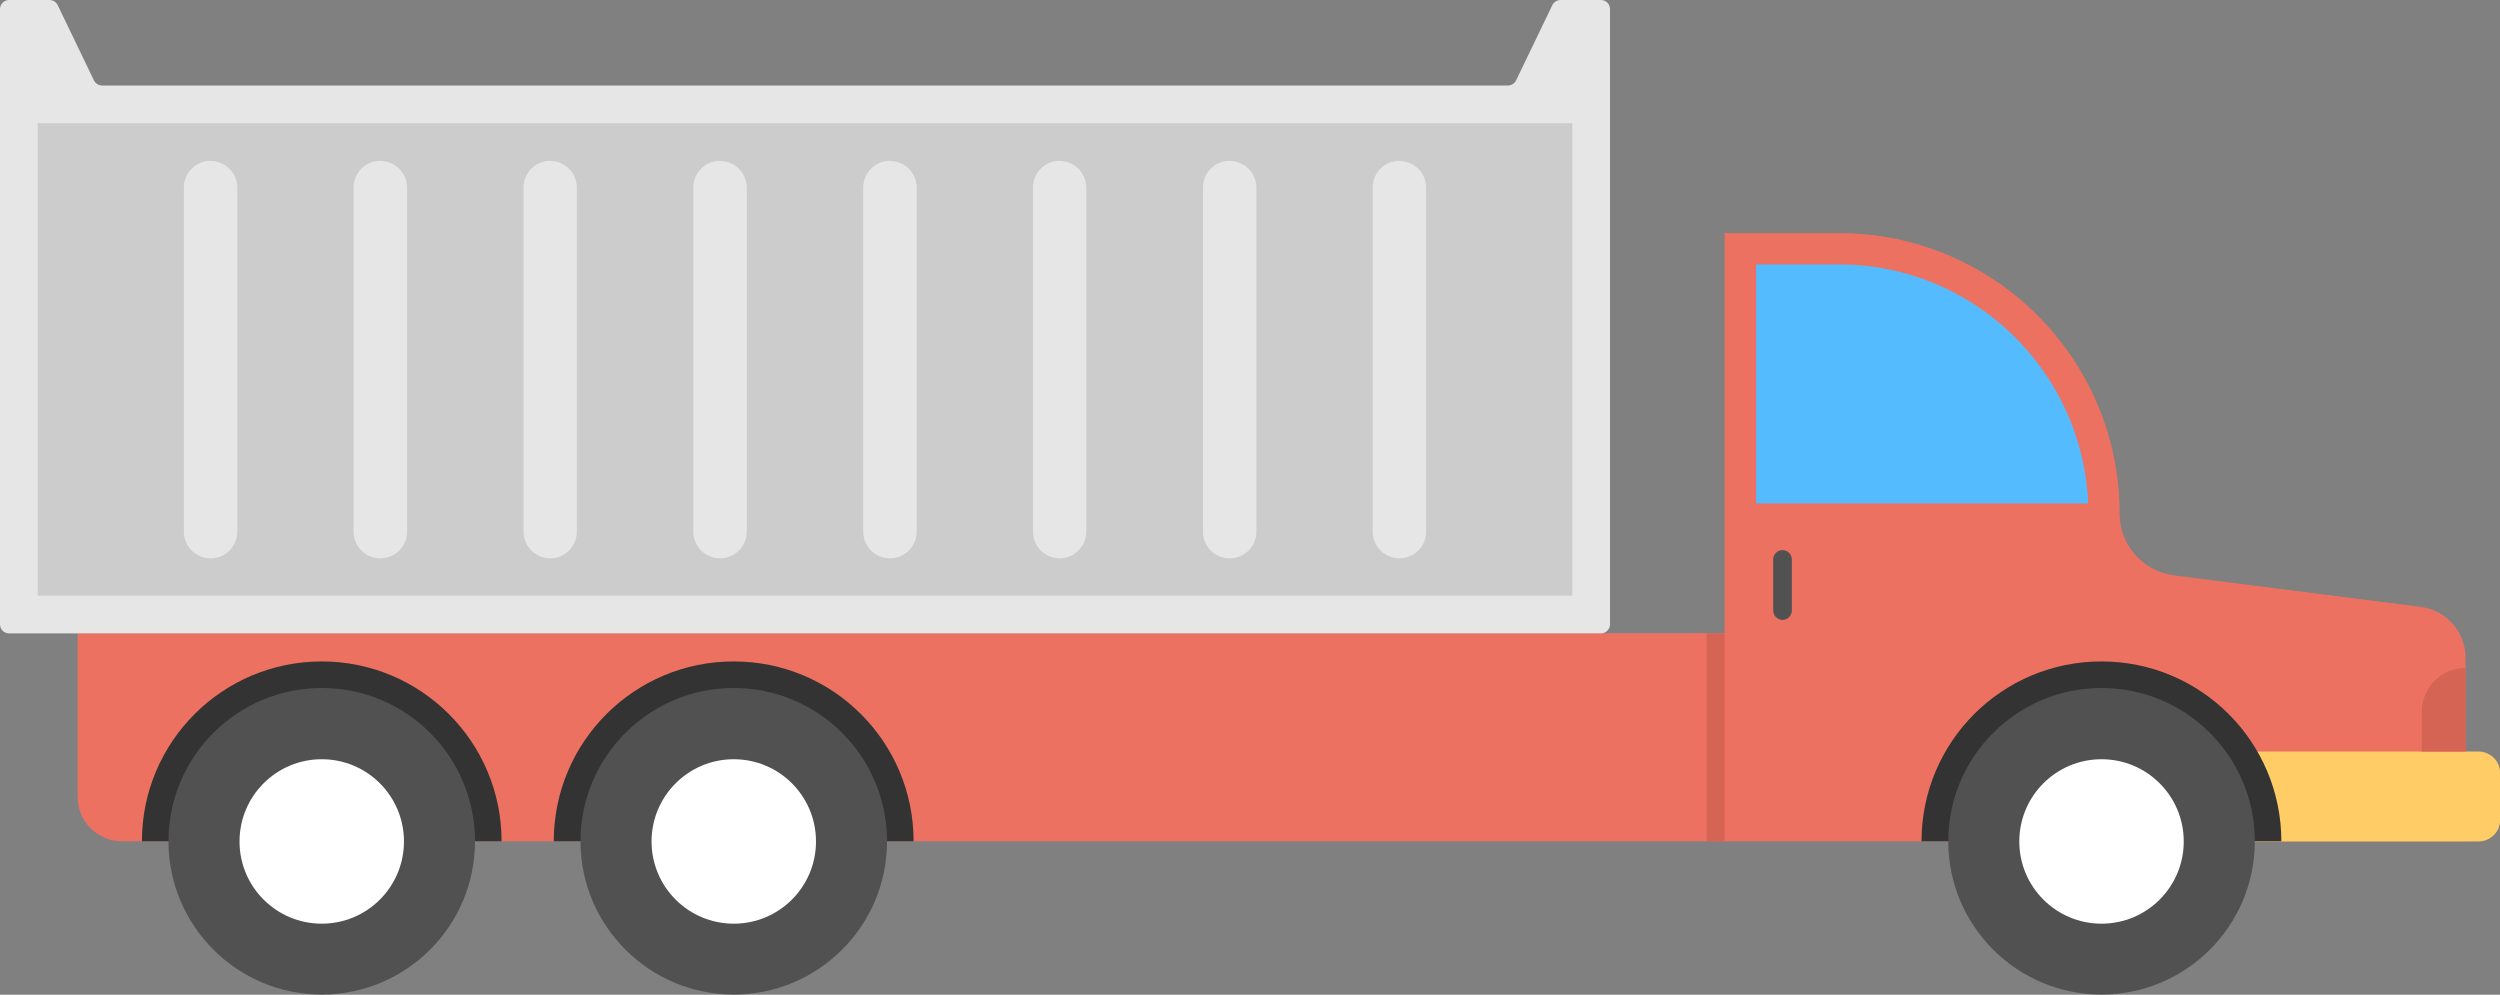
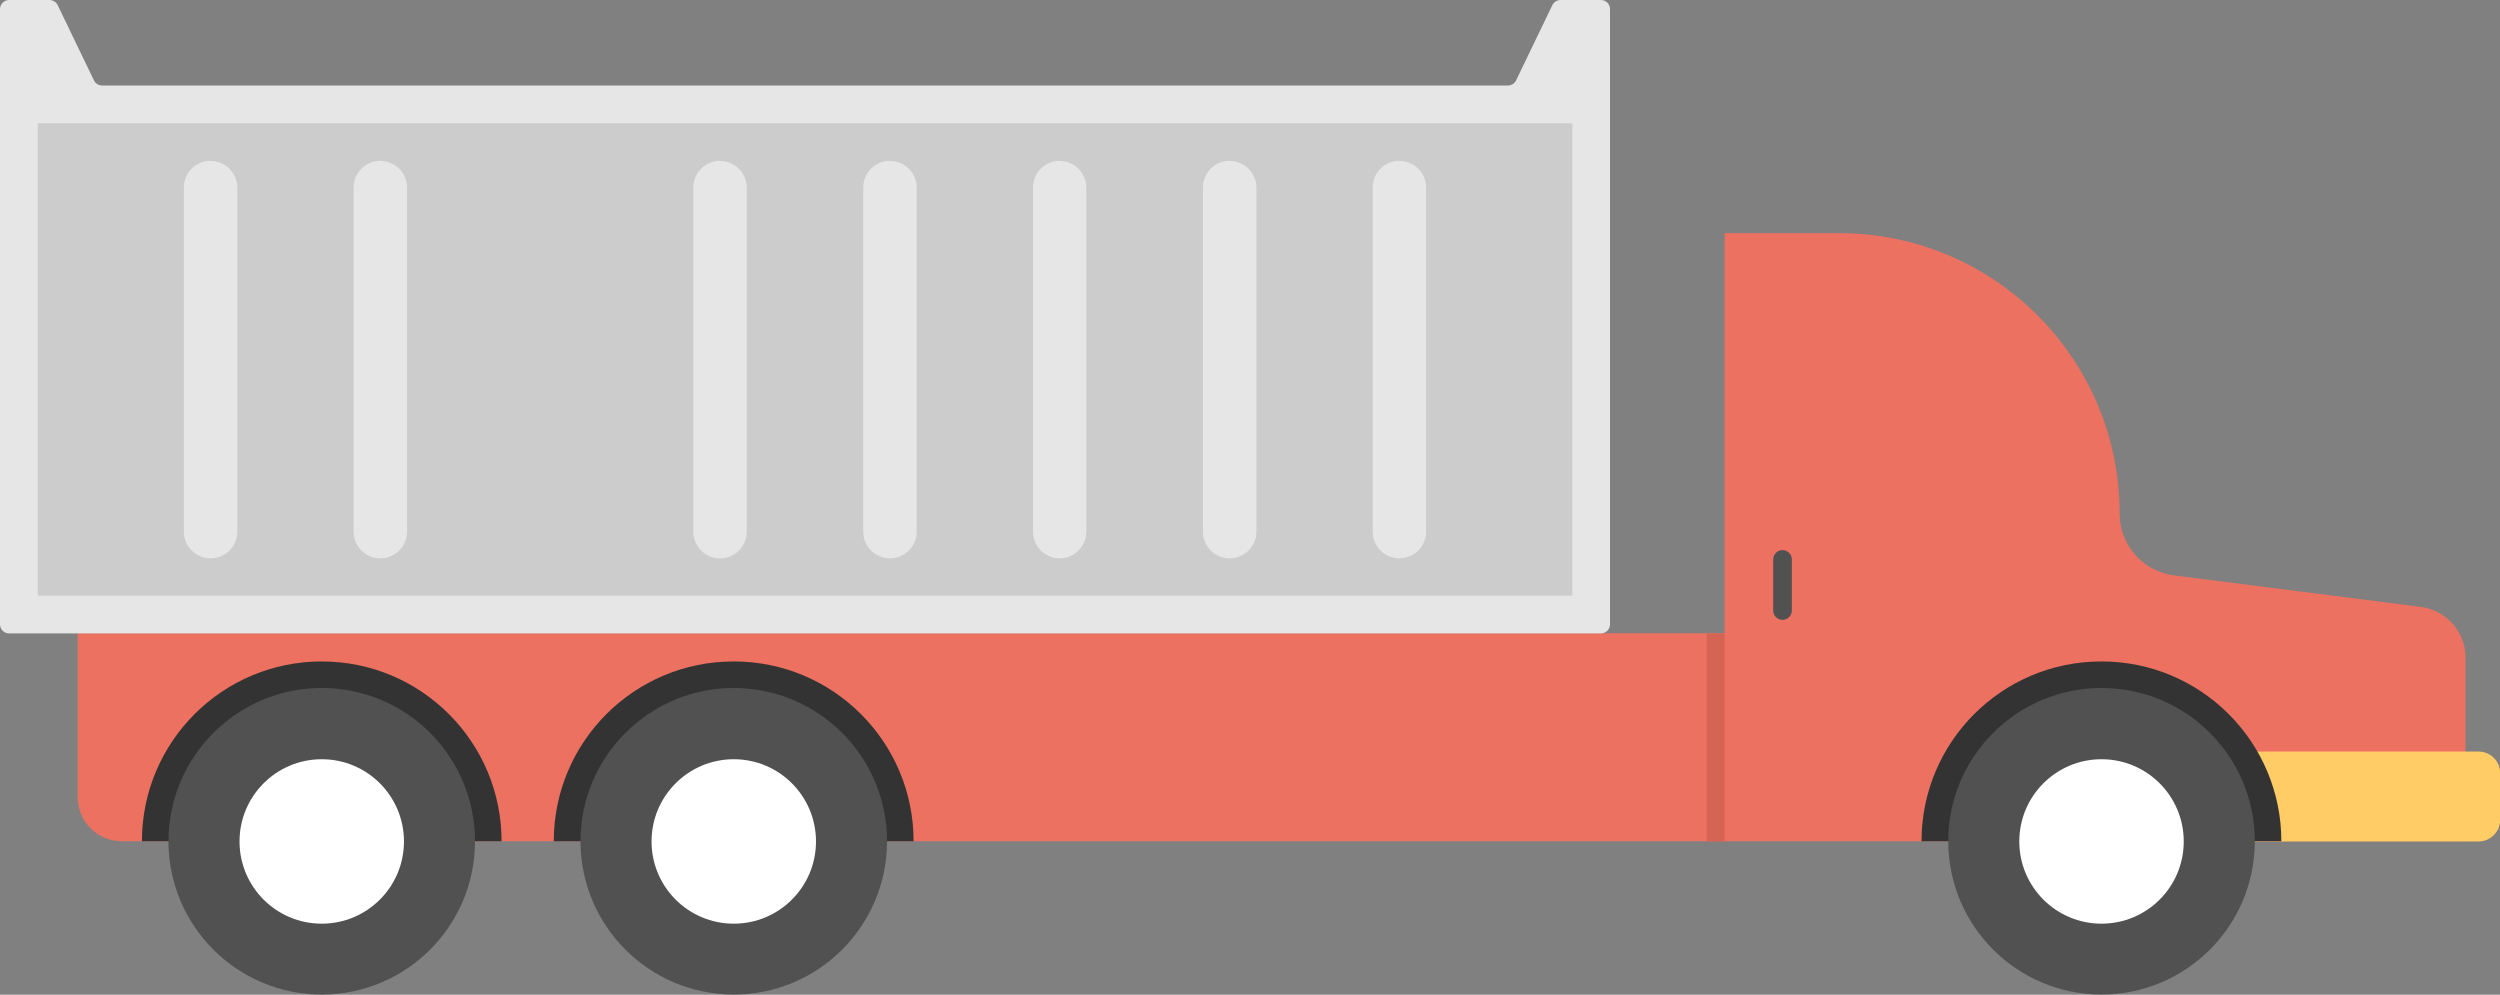
<svg xmlns="http://www.w3.org/2000/svg" id="Layer_1" data-name="Layer 1" viewBox="0 0 136.52 54.32">
  <rect x="0" y="0" width="136.52" height="54.32" fill="#808080" stroke="none" />
  <defs>
    <style>
      .cls-1 {
        fill: #fff;
      }

      .cls-2 {
        fill: #ed7161;
      }

      .cls-3 {
        fill: #d56455;
      }

      .cls-4 {
        fill: #54bbff;
      }

      .cls-5 {
        fill: #fc6;
      }

      .cls-6 {
        fill: #333;
      }

      .cls-7 {
        fill: #e6e6e6;
      }

      .cls-8 {
        fill: #515151;
      }

      .cls-9 {
        fill: #ccc;
      }
    </style>
  </defs>
  <g>
    <path class="cls-2" d="m94.18,34.59V12.73h6.24c8.47,0,15.33,6.86,15.33,15.33,0,1.7,1.27,3.14,2.96,3.36l13.48,1.72c1.4.18,2.45,1.37,2.45,2.78v10.02H6.66c-1.34,0-2.42-1.08-2.42-2.42v-8.94h89.93Z" />
-     <path class="cls-4" d="m95.9,27.49v-13.05h4.53c7.32,0,13.3,5.8,13.6,13.05h-18.13Z" />
    <path class="cls-5" d="m135.35,41.04c.65,0,1.18.53,1.18,1.18v2.55c0,.65-.53,1.18-1.18,1.18h-16.43v-4.91h16.43Z" />
    <path class="cls-6" d="m114.76,36.12c5.43,0,9.82,4.4,9.82,9.82h-19.65c0-5.43,4.4-9.82,9.82-9.82Z" />
    <path class="cls-6" d="m40.07,36.12c5.43,0,9.82,4.4,9.82,9.82h-19.65c0-5.43,4.4-9.82,9.82-9.82Z" />
    <path class="cls-6" d="m17.57,36.12c5.43,0,9.82,4.4,9.82,9.82H7.75c0-5.43,4.4-9.82,9.82-9.82Z" />
    <path class="cls-7" d="m.5,0h2.2c.19,0,.37.11.45.28l1.98,4.11c.08.17.26.28.45.28h76.76c.19,0,.37-.11.45-.28l1.98-4.11C84.85.11,85.03,0,85.22,0h2.2c.28,0,.5.22.5.5v4.17s0,29.42,0,29.42c0,.27-.22.5-.5.5H.5c-.28,0-.5-.22-.5-.5V4.67S0,.5,0,.5C0,.22.22,0,.5,0Z" />
    <rect class="cls-9" x="31.06" y="-22.27" width="25.8" height="83.8" transform="translate(63.59 -24.33) rotate(90)" />
    <path class="cls-8" d="m114.76,37.57c4.63,0,8.37,3.75,8.37,8.37s-3.75,8.37-8.37,8.37-8.37-3.75-8.37-8.37,3.75-8.37,8.37-8.37Z" />
    <path class="cls-1" d="m114.76,41.46c2.48,0,4.49,2.01,4.49,4.49s-2.01,4.49-4.49,4.49-4.49-2.01-4.49-4.49,2.01-4.49,4.49-4.49Z" />
    <path class="cls-8" d="m40.07,37.57c4.62,0,8.37,3.75,8.37,8.37s-3.75,8.37-8.37,8.37-8.37-3.75-8.37-8.37,3.75-8.37,8.37-8.37Z" />
    <path class="cls-1" d="m40.07,41.46c2.48,0,4.49,2.01,4.49,4.49s-2.01,4.49-4.49,4.49-4.49-2.01-4.49-4.49,2.01-4.49,4.49-4.49Z" />
    <path class="cls-8" d="m17.57,37.57c4.63,0,8.37,3.75,8.37,8.37s-3.75,8.37-8.37,8.37-8.37-3.75-8.37-8.37,3.75-8.37,8.37-8.37Z" />
    <path class="cls-1" d="m17.57,41.46c2.48,0,4.49,2.01,4.49,4.49s-2.01,4.49-4.49,4.49-4.49-2.01-4.49-4.49,2.01-4.49,4.49-4.49Z" />
    <g>
      <path class="cls-7" d="m76.42,8.79c.8,0,1.46.65,1.46,1.46v18.78c0,.8-.65,1.46-1.46,1.46s-1.46-.65-1.46-1.46V10.24c0-.8.65-1.46,1.46-1.46Z" />
      <path class="cls-7" d="m67.15,8.79c.8,0,1.46.65,1.46,1.46v18.78c0,.8-.65,1.46-1.46,1.46s-1.46-.65-1.46-1.46V10.24c0-.8.65-1.46,1.46-1.46Z" />
      <path class="cls-7" d="m57.87,8.79c.8,0,1.45.65,1.45,1.46v18.78c0,.8-.65,1.46-1.45,1.46s-1.46-.65-1.46-1.46V10.24c0-.8.65-1.46,1.46-1.46Z" />
      <path class="cls-7" d="m48.6,8.79c.8,0,1.46.65,1.46,1.46v18.78c0,.8-.65,1.46-1.46,1.46s-1.46-.65-1.46-1.46V10.24c0-.8.65-1.46,1.46-1.46Z" />
      <path class="cls-7" d="m39.32,8.79c.8,0,1.46.65,1.46,1.46v18.78c0,.8-.65,1.46-1.46,1.46s-1.46-.65-1.46-1.46V10.24c0-.8.65-1.46,1.46-1.46Z" />
-       <path class="cls-7" d="m30.05,8.79c.8,0,1.45.65,1.45,1.46v18.78c0,.8-.65,1.46-1.45,1.46s-1.46-.65-1.46-1.46V10.24c0-.8.65-1.46,1.46-1.46Z" />
      <path class="cls-7" d="m20.77,8.79c.8,0,1.46.65,1.46,1.46v18.78c0,.8-.65,1.46-1.46,1.46s-1.46-.65-1.46-1.46V10.24c0-.8.65-1.46,1.46-1.46Z" />
      <path class="cls-7" d="m11.5,8.79c.8,0,1.46.65,1.46,1.46v18.78c0,.8-.65,1.46-1.46,1.46s-1.46-.65-1.46-1.46V10.24c0-.8.65-1.46,1.46-1.46Z" />
    </g>
  </g>
-   <path class="cls-3" d="m134.64,36.47v4.57h-2.39v-2.18c0-1.32,1.07-2.39,2.39-2.39Z" />
  <path class="cls-8" d="m97.34,30.04c.28,0,.51.23.51.51v2.79c0,.28-.23.51-.51.51s-.51-.23-.51-.51v-2.79c0-.28.23-.51.51-.51Z" />
  <rect class="cls-3" x="93.19" y="34.59" width=".98" height="11.36" transform="translate(187.37 80.54) rotate(-180)" />
</svg>